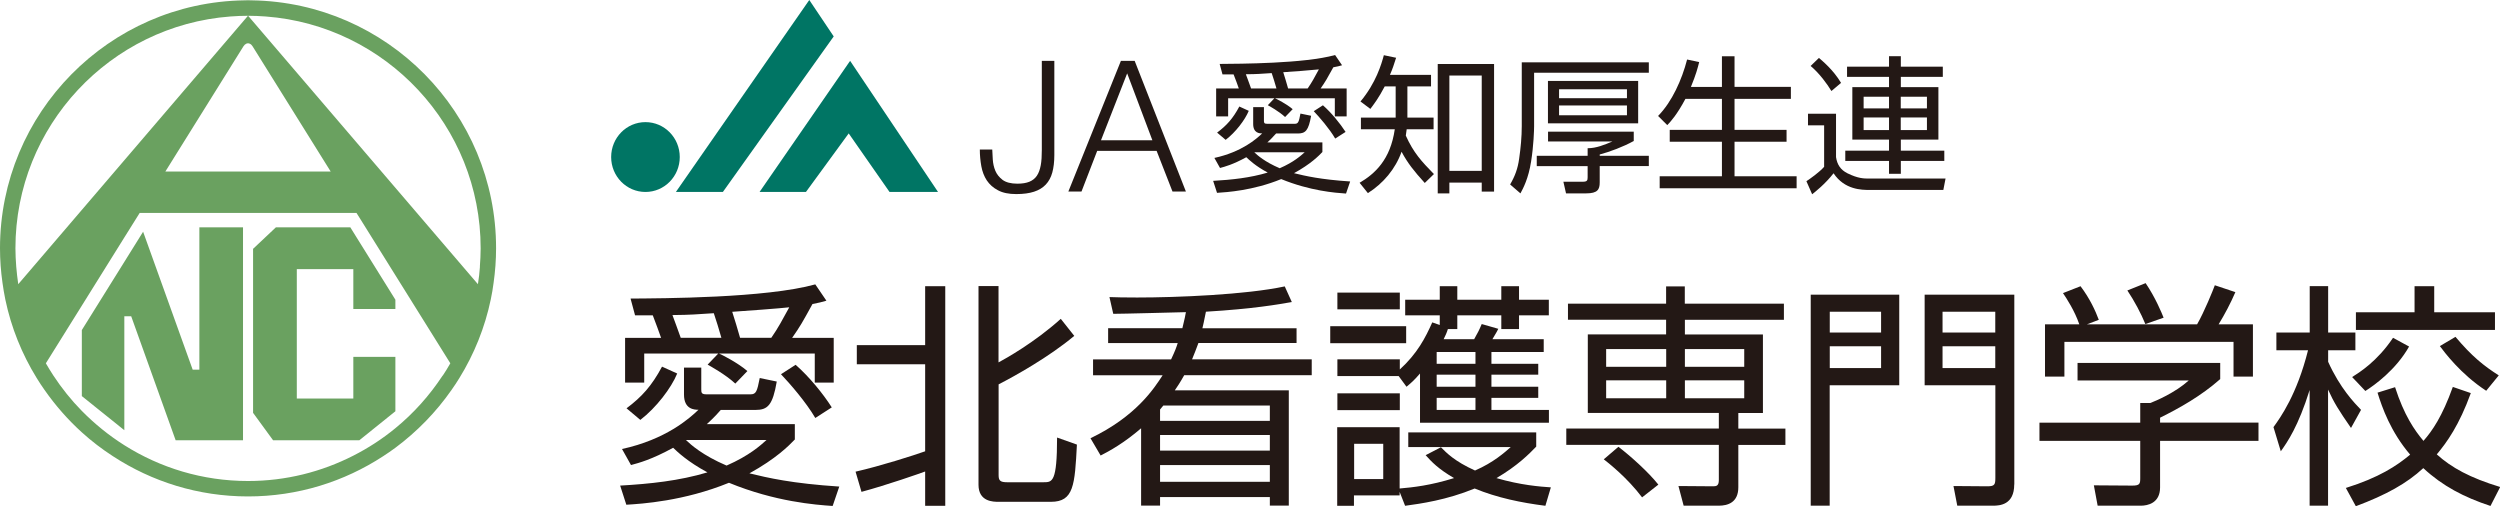
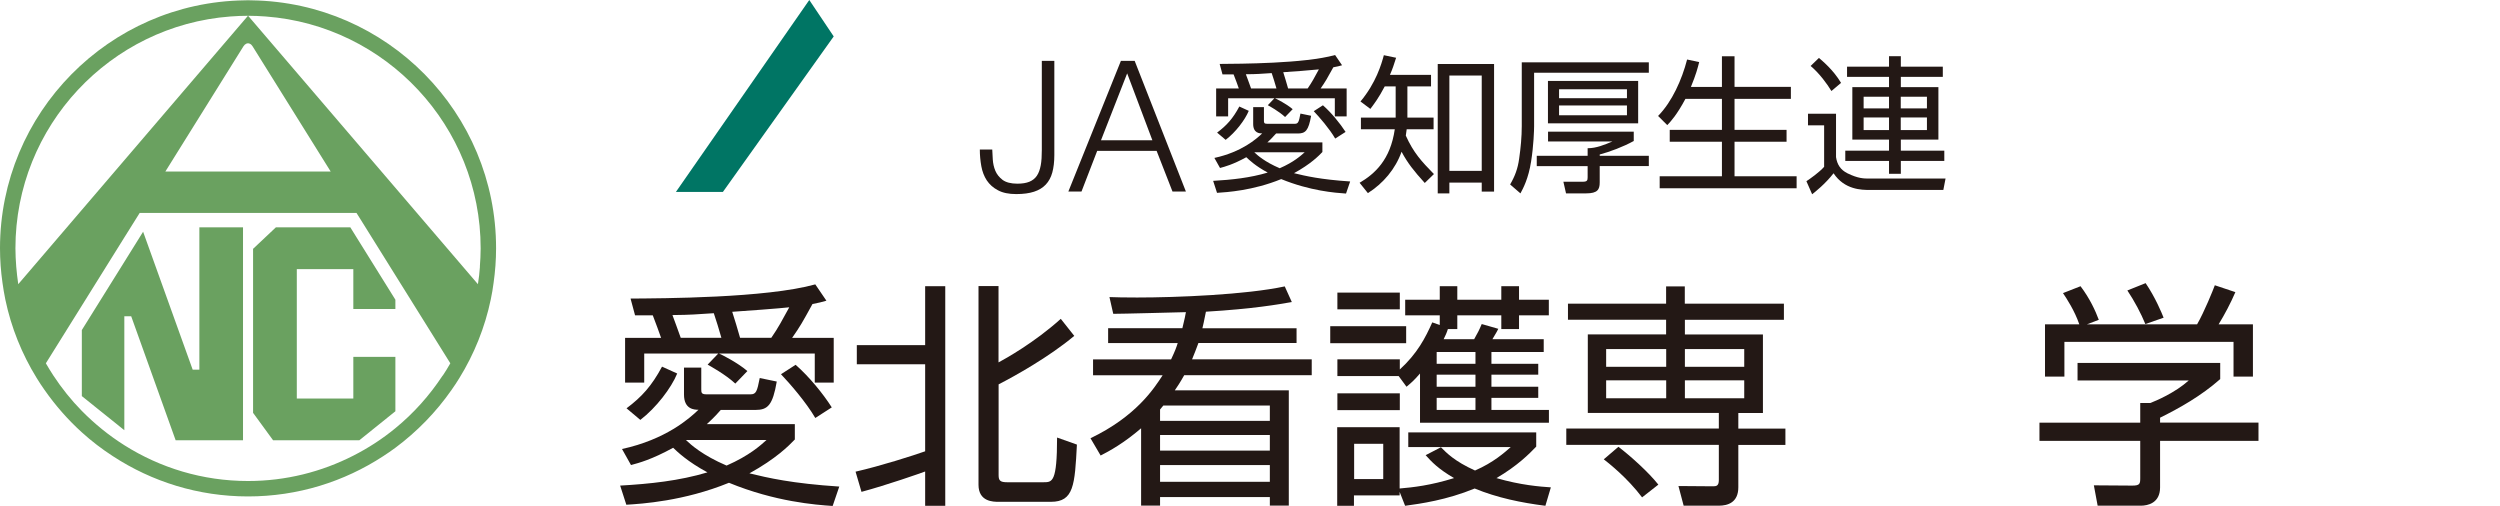
<svg xmlns="http://www.w3.org/2000/svg" id="_レイヤー_2" data-name="レイヤー_2" viewBox="0 0 283.52 57.41">
  <defs>
    <style>
      .cls-1 {
        fill: #231815;
      }

      .cls-2 {
        fill: #007564;
      }

      .cls-3 {
        fill: #6aa160;
      }
    </style>
  </defs>
  <g id="_x3010_重要_x3011_ロゴ">
    <g>
      <g>
        <path class="cls-1" d="M94.42,57.38c-1.93-.13-6.52-.48-11.75-2.63-5.12,2.09-9.93,2.39-11.64,2.49l-.7-2.17c3.35-.19,6.71-.54,9.9-1.5-2.25-1.21-3.41-2.33-3.89-2.79-2.44,1.34-3.89,1.72-4.78,1.96l-1.02-1.82c4.94-1.07,7.65-3.46,8.67-4.45-.48,0-1.64-.05-1.64-1.72v-3.06h1.96v2.47c0,.38.03.56.59.56h4.99c.64,0,.75-.32,1.05-1.85l1.93.4c-.46,2.68-1.02,3.22-2.41,3.22h-3.94c-.78.89-1.21,1.26-1.58,1.61h9.98v1.74c-.67.7-2.12,2.17-5.15,3.84,2.09.51,4.83,1.15,10.19,1.5l-.75,2.2ZM74.97,38.31c-.38-1.07-.43-1.21-.94-2.55h-2.01l-.51-1.9c3.59-.03,15.35-.05,20.95-1.61l1.26,1.85c-.54.16-.86.24-1.58.38-1.18,2.15-1.39,2.52-2.31,3.84h4.72v5.07h-2.15v-3.3h-10.86c.3.13,2.09,1.02,3.22,1.99l-1.37,1.42c-1.13-1.05-2.9-2.01-3.14-2.15l1.21-1.26h-8.4v3.3h-2.17v-5.07h4.08ZM71.06,46.3c1.72-1.29,2.84-2.52,4.02-4.72l1.72.78c-.67,1.64-2.39,3.89-4.18,5.26l-1.56-1.31ZM81.81,38.31c-.24-.89-.62-2.07-.86-2.79-2.09.13-2.49.19-4.69.21.16.46.62,1.64.94,2.58h4.61ZM77.79,49.9c.56.54,1.9,1.74,4.61,2.9,2.58-1.13,3.84-2.28,4.53-2.9h-9.15ZM87.47,38.31c.8-1.15,1.23-1.99,2.04-3.46-.89.11-5.2.43-6.47.51.3.89.59,1.93.89,2.95h3.54ZM92.46,47.4c-1.05-1.8-2.9-3.92-3.89-4.96l1.66-1.07c1.53,1.34,3.11,3.27,4.1,4.83l-1.88,1.21Z" />
        <path class="cls-1" d="M97.03,53.49c2.82-.64,6.6-1.85,7.89-2.31v-9.87h-7.75v-2.17h7.75v-6.68h2.28v24.9h-2.28v-3.89c-.56.21-4.32,1.53-7.22,2.31l-.67-2.28ZM113.24,32.46v8.64c.8-.43,4.05-2.23,7.06-4.94l1.53,1.93c-2.87,2.41-6.84,4.61-8.58,5.5v10.3c0,.62.19.8.97.8h4.13c.99,0,1.53,0,1.53-5.07l2.25.8c-.24,4.59-.35,6.49-2.95,6.49h-5.93c-.59,0-2.28,0-2.28-1.93v-22.54h2.28Z" />
        <path class="cls-1" d="M147.04,37.21v1.69h-11.13c-.24.62-.46,1.26-.72,1.85h13.57v1.8h-14.46c-.48.86-.83,1.37-1.07,1.72h12.93v13.07h-2.15v-.97h-12.45v.97h-2.15v-8.77c-1.96,1.69-3.59,2.58-4.59,3.09l-1.15-1.96c5.15-2.47,7.19-5.61,8.18-7.14h-7.89v-1.8h8.85c.46-.97.62-1.42.75-1.85h-7.89v-1.69h8.42c.27-1.1.35-1.5.4-1.82-1.31.03-7.08.19-8.24.19l-.43-1.9c.75.03,1.69.05,3.14.05,4.53,0,12.37-.32,16.74-1.26l.8,1.77c-1.48.27-4.4.78-9.74,1.1-.21,1.1-.32,1.53-.4,1.88h10.65ZM131.94,45.98c-.13.16-.24.3-.38.46v1.29h12.45v-1.74h-12.07ZM144.01,49.33h-12.45v1.77h12.45v-1.77ZM144.01,52.74h-12.45v1.9h12.45v-1.9Z" />
        <path class="cls-1" d="M159.47,36.99v1.93h-8.61v-1.93h8.61ZM163.28,36.86v-1.1h-3.92v-1.77h3.92v-1.53h1.99v1.53h4.99v-1.53h2.01v1.53h3.38v1.77h-3.38v1.56h-2.01v-1.56h-4.99v1.56h-1.07c-.13.43-.27.72-.48,1.15h3.46c.38-.67.59-1.07.86-1.72l1.88.54c-.11.24-.16.32-.67,1.18h5.82v1.45h-5.93v1.34h5.31v1.23h-5.31v1.37h5.31v1.26h-5.31v1.37h6.52v1.45h-14.62v-5.58c-.72.83-1.02,1.07-1.53,1.5l-.89-1.21h-6.95v-1.9h7.08v1.15c1.99-1.82,2.9-3.59,3.68-5.34l.86.3ZM158.75,33.18v1.9h-7.08v-1.9h7.08ZM158.75,44.61v1.9h-7.08v-1.9h7.08ZM163.42,50.73c.62.62,1.53,1.58,3.86,2.63,2.09-.91,3.35-2.04,4.05-2.66h-11.62v-1.66h14.51v1.61c-.8.83-2.12,2.17-4.51,3.57,2.74.8,4.96.97,6.17,1.05l-.62,2.09c-2.76-.35-5.47-.91-8.02-1.96-3.19,1.31-6.12,1.72-7.89,1.96l-.62-1.58v.4h-5.18v1.18h-1.9v-8.91h7.08v6.95c1.53-.13,3.51-.35,6.17-1.18-1.8-1.05-2.55-1.85-3.22-2.6l1.72-.89ZM156.87,50.33h-3.3v4h3.3v-4ZM167.33,39.92h-4.4v1.34h4.4v-1.34ZM167.33,42.49h-4.4v1.37h4.4v-1.37ZM167.33,45.12h-4.4v1.37h4.4v-1.37Z" />
        <path class="cls-1" d="M202.32,36.27h-11.24v1.66h8.85v8.91h-2.79v1.77h5.34v1.85h-5.34v4.8c0,1.72-1.18,2.09-2.23,2.09h-3.97l-.59-2.23,3.94.03c.35,0,.64-.05.64-.7v-4h-17.3v-1.85h17.3v-1.77h-14.86v-8.91h8.88v-1.66h-11.13v-1.82h11.13v-1.96h2.12v1.96h11.24v1.82ZM186.23,56.41c-1.69-2.23-3.7-3.81-4.35-4.32l1.66-1.42c1.34,1.02,3.41,2.87,4.53,4.29l-1.85,1.45ZM188.96,39.59h-6.81v2.01h6.81v-2.01ZM188.96,43.13h-6.81v2.04h6.81v-2.04ZM197.81,39.59h-6.73v2.01h6.73v-2.01ZM197.81,43.13h-6.73v2.04h6.73v-2.04Z" />
-         <path class="cls-1" d="M215.39,33.42v10.27h-7.89v13.66h-2.15v-23.93h10.03ZM207.51,35.35v2.36h5.82v-2.36h-5.82ZM207.51,39.27v2.47h5.82v-2.47h-5.82ZM228.43,54.94c0,2.31-1.64,2.41-2.41,2.41h-4.05l-.43-2.23,3.84.03c.83,0,.91-.19.91-.97v-10.49h-8.02v-10.27h10.17v21.52ZM220.3,35.35v2.36h5.98v-2.36h-5.98ZM220.3,39.27v2.47h5.98v-2.47h-5.98Z" />
        <path class="cls-1" d="M251.78,43c-2.15,1.9-4.59,3.27-6.81,4.37v.56h11.16v2.07h-11.16v5.28c0,1.77-1.39,2.07-2.2,2.07h-4.88l-.43-2.31,4.37.03c.83,0,.89-.21.89-.83v-4.24h-11.43v-2.07h11.43v-2.23h1.15c.62-.24,2.76-1.13,4.35-2.55h-12.61v-1.99h16.18v1.82ZM249.17,36.78c.83-1.45,1.8-3.86,2.01-4.43l2.33.78c-.54,1.26-1.21,2.52-1.9,3.65h3.89v5.93h-2.2v-3.94h-19.18v3.94h-2.2v-5.93h3.89c-.54-1.56-1.42-2.9-1.85-3.54l1.99-.78c1.07,1.42,1.69,2.79,2.07,3.81l-1.34.51h12.5ZM243.3,36.75c-.48-1.18-1.23-2.6-2.04-3.81l2.07-.83c1.1,1.61,1.85,3.43,2.04,3.92l-2.07.72Z" />
-         <path class="cls-1" d="M266.62,48.53c-1.39-2.01-1.93-2.87-2.6-4.35v13.17h-2.09v-13.12c-1.29,4.13-2.52,5.9-3.27,6.95l-.83-2.74c.8-1.1,2.66-3.7,3.92-8.72h-3.59v-2.01h3.78v-5.26h2.09v5.26h3.09v2.01h-3.09v1.31c1.34,2.98,2.98,4.67,3.73,5.45l-1.13,2.04ZM266.03,55.34c3.78-1.18,5.79-2.52,7.3-3.78-2.2-2.58-3.17-5.31-3.7-7.03l1.99-.62c1.02,3.17,2.2,4.88,3.22,6.09.99-1.13,2.12-2.74,3.33-6.12l2.04.7c-1.31,3.62-2.71,5.58-3.86,6.95,1.66,1.5,3.76,2.66,7.19,3.7l-1.1,2.15c-3-.99-5.42-2.25-7.62-4.29-1.88,1.74-4.21,3.03-7.65,4.32l-1.13-2.07ZM266.75,42.76c.8-.51,2.82-1.74,4.64-4.45l1.82.99c-1.48,2.63-3.94,4.4-4.96,5.04l-1.5-1.58ZM276.06,32.46v2.95h6.89v2.01h-15.77v-2.01h6.65v-2.95h2.23ZM281.96,44.32c-2.92-1.9-4.78-4.43-5.26-5.07l1.77-1.05c1.85,2.2,3.22,3.3,4.91,4.37l-1.42,1.74Z" />
      </g>
      <g>
        <g>
          <path class="cls-1" d="M119.57,6.9v10.69c0,.76-.08,1.42-.23,1.97-.15.55-.4,1.01-.74,1.37-.34.36-.78.63-1.33.81-.55.18-1.22.27-2.02.27-.84,0-1.54-.14-2.07-.43-.54-.28-.96-.66-1.27-1.12-.3-.46-.51-1-.62-1.61-.11-.61-.17-1.24-.17-1.89h1.41c.01.32.03.7.06,1.14s.12.86.29,1.27c.17.4.44.74.82,1.03.38.28.94.43,1.67.43.55,0,1.01-.07,1.37-.22.36-.15.64-.37.85-.68.21-.31.35-.71.44-1.19s.12-1.07.12-1.74V6.9h1.41Z" />
          <path class="cls-1" d="M128.68,6.9l5.81,14.82h-1.52l-1.8-4.61h-6.74l-1.78,4.61h-1.49l5.96-14.82h1.58ZM130.69,15.91l-2.86-7.59-2.97,7.59h5.83Z" />
        </g>
        <g>
          <path class="cls-1" d="M152.64,21.95c-1.21-.08-4.07-.3-7.34-1.64-3.2,1.31-6.2,1.49-7.28,1.56l-.44-1.36c2.1-.12,4.19-.34,6.19-.94-1.41-.75-2.13-1.46-2.43-1.74-1.53.84-2.43,1.07-2.98,1.22l-.64-1.14c3.09-.67,4.78-2.16,5.42-2.78-.3,0-1.02-.03-1.02-1.07v-1.91h1.22v1.54c0,.23.02.35.37.35h3.12c.4,0,.47-.2.65-1.16l1.21.25c-.29,1.68-.64,2.01-1.51,2.01h-2.46c-.49.55-.75.79-.99,1.01h6.24v1.09c-.42.44-1.32,1.36-3.22,2.4,1.31.32,3.02.72,6.37.94l-.47,1.37ZM140.49,10.03c-.23-.67-.27-.75-.59-1.59h-1.26l-.32-1.19c2.25-.02,9.59-.03,13.09-1.01l.79,1.16c-.34.1-.54.15-.99.23-.74,1.34-.87,1.58-1.44,2.4h2.95v3.17h-1.34v-2.06h-6.79c.18.08,1.31.64,2.01,1.24l-.86.89c-.7-.65-1.81-1.26-1.96-1.34l.75-.79h-5.25v2.06h-1.36v-3.17h2.55ZM138.04,15.03c1.07-.8,1.78-1.58,2.51-2.95l1.07.49c-.42,1.02-1.49,2.43-2.62,3.29l-.97-.82ZM144.76,10.03c-.15-.55-.39-1.29-.54-1.74-1.31.08-1.56.12-2.93.13.1.29.39,1.02.59,1.61h2.88ZM142.25,17.27c.35.34,1.19,1.09,2.88,1.81,1.61-.7,2.4-1.43,2.83-1.81h-5.72ZM148.3,10.03c.5-.72.77-1.24,1.27-2.16-.55.07-3.25.27-4.04.32.18.55.37,1.21.55,1.84h2.21ZM151.42,15.71c-.65-1.12-1.81-2.45-2.43-3.1l1.04-.67c.96.84,1.94,2.05,2.57,3.02l-1.17.75Z" />
          <path class="cls-1" d="M162.29,8.49v1.31h-2.68v3.54h2.97v1.32h-3.05c-.05.4-.07.52-.1.72.87,1.94,1.79,2.93,3.19,4.36l-1.04,1.01c-1.24-1.37-1.94-2.25-2.63-3.54-.7,1.96-2.08,3.59-3.82,4.69l-.94-1.17c1.73-1.02,3.49-2.6,3.99-6.07h-3.84v-1.32h3.94v-3.54h-1.24c-.7,1.34-1.26,2.06-1.63,2.55l-1.12-.84c1.76-2.11,2.38-4.24,2.65-5.25l1.39.29c-.22.7-.4,1.26-.7,1.94h4.68ZM169.43,21.73h-1.39v-1.02h-3.67v1.22h-1.32V7.26h6.39v14.47ZM168.04,8.57h-3.67v10.81h3.67v-10.81Z" />
          <path class="cls-1" d="M186.99,7.08v1.17h-13.01v6.05c0,.44-.05,2.18-.34,4.01-.3,1.94-.91,3.07-1.21,3.62l-1.17-1.01c.55-.94.87-1.81,1.02-2.9.18-1.24.3-2.5.3-3.72v-7.23h14.4ZM186.99,17.66v1.17h-5.57v1.86c0,.79-.23,1.24-1.54,1.24h-2.28l-.3-1.32h2.2c.49,0,.55-.15.55-.5v-1.27h-5.77v-1.17h5.77v-.86c.99,0,1.91-.39,2.82-.77h-7.31v-1.11h9.72v1.06c-1.22.67-2.7,1.22-3.86,1.53v.15h5.57ZM185.78,13.99h-10.23v-4.81h10.23v4.81ZM184.51,10.12h-7.7v1.02h7.7v-1.02ZM184.51,11.96h-7.7v1.11h7.7v-1.11Z" />
          <path class="cls-1" d="M195.28,9.85v-3.47h1.43v3.47h6.39v1.36h-6.39v3.52h5.9v1.34h-5.9v3.92h7.04v1.36h-15.53v-1.36h7.06v-3.92h-5.92v-1.34h5.92v-3.52h-4.14c-.96,1.81-1.69,2.6-2.06,2.98l-1.04-1.04c1.58-1.61,2.7-4.11,3.29-6.4l1.37.29c-.18.7-.34,1.36-.94,2.82h3.52Z" />
          <path class="cls-1" d="M208.22,12.91v4.91c.13.86.52,1.44,1.29,1.83,1.22.6,1.88.6,2.45.6h8.68l-.25,1.29h-8.38c-.84,0-2.82,0-4.07-1.89-.94,1.21-2.13,2.15-2.43,2.38l-.65-1.48c.44-.29,1.46-1.01,2.01-1.63v-4.71h-1.83v-1.31h3.19ZM207.7,10.33c-.47-.79-1.36-2.01-2.36-2.85l.94-.91c.37.32,1.61,1.32,2.51,2.83l-1.09.92ZM220.33,8.72h-4.76v1.16h4.26v5.95h-4.26v1.26h4.93v1.16h-4.93v1.46h-1.34v-1.46h-4.96v-1.16h4.96v-1.26h-4.16v-5.95h4.16v-1.16h-4.76v-1.16h4.76v-1.19h1.34v1.19h4.76v1.16ZM214.23,10.97h-2.88v1.32h2.88v-1.32ZM214.23,13.32h-2.88v1.43h2.88v-1.43ZM218.53,10.97h-2.97v1.32h2.97v-1.32ZM218.53,13.32h-2.97v1.43h2.97v-1.43Z" />
        </g>
        <g>
          <polygon class="cls-2" points="91.78 0 76.65 21.77 81.98 21.77 94.55 4.13 91.78 0 91.78 0" />
-           <polygon class="cls-2" points="86.14 21.77 91.4 21.77 96.25 15.13 100.88 21.77 106.38 21.77 106.38 21.77 96.41 6.9 86.14 21.77" />
-           <path class="cls-2" d="M77.09,17.81c0,2.19-1.74,3.96-3.89,3.96s-3.89-1.77-3.89-3.96,1.74-3.96,3.89-3.96,3.89,1.77,3.89,3.96" />
        </g>
      </g>
      <g>
        <polygon class="cls-3" points="39.73 25.78 33.66 25.78 31.29 25.78 28.7 28.22 28.7 30.52 28.7 45.2 28.7 46.82 30.97 49.93 33.66 49.93 40.07 49.93 40.75 49.93 44.84 46.64 44.84 40.47 40.07 40.47 40.07 45.2 33.66 45.2 33.66 30.52 40.07 30.52 40.07 35.04 44.84 35.04 44.84 33.99 40.07 26.33 39.73 25.78" />
        <path class="cls-3" d="M28.58.04c-.15,0-.3-.01-.45-.01s-.3,0-.45.01C12.38.28,0,12.8,0,28.16c0,1.32.1,2.62.28,3.9.09.63.19,1.26.32,1.89.67,3.21,1.89,6.21,3.56,8.92.28.46.58.91.89,1.35,1.23,1.76,2.65,3.38,4.23,4.81,1.1,1,2.28,1.9,3.53,2.71,4.41,2.88,9.67,4.56,15.32,4.56s10.91-1.68,15.32-4.56c.47-.31.94-.62,1.39-.96,2.46-1.83,4.62-4.05,6.37-6.56.31-.44.61-.89.89-1.35,1.67-2.71,2.89-5.71,3.56-8.92.13-.62.24-1.25.32-1.89.18-1.27.28-2.57.28-3.9C56.27,12.8,43.89.28,28.58.04ZM50.2,42.59c-1.48,2.25-3.28,4.27-5.36,5.97-1.47,1.21-3.07,2.25-4.78,3.12-3.59,1.83-7.64,2.87-11.93,2.87-5.15,0-9.96-1.49-14.03-4.06-1.76-1.11-3.37-2.42-4.82-3.89-1.2-1.22-2.28-2.57-3.22-4-.3-.46-.59-.93-.86-1.4l4.08-6.54,4.82-7.73,1.74-2.78h24.59l.44.7,3.98,6.38,6.22,9.97c-.27.48-.56.95-.86,1.4ZM18.76,19.44l8.85-14.19c.09-.14.2-.24.31-.29.13-.06.28-.07.41,0,.12.05.23.15.32.3l8.85,14.19h-18.74ZM54.43,30.23c-.05.67-.12,1.34-.23,2L28.13,1.78,2.07,32.23c-.1-.66-.17-1.33-.23-2-.05-.68-.09-1.37-.09-2.07C1.75,14.29,12.51,2.9,26.12,1.87c.66-.05,1.33-.08,2.01-.08s1.35.03,2.01.08c13.61,1.03,24.37,12.43,24.37,26.3,0,.7-.04,1.38-.09,2.07Z" />
        <polygon class="cls-3" points="22.61 41.92 21.85 41.92 16.23 26.28 14.1 29.7 9.28 37.43 9.28 44.92 14.1 48.79 14.1 35.87 14.88 35.87 19.92 49.93 22.61 49.93 27.56 49.93 27.56 45.2 27.56 25.78 22.61 25.78 22.61 41.92" />
      </g>
    </g>
  </g>
</svg>